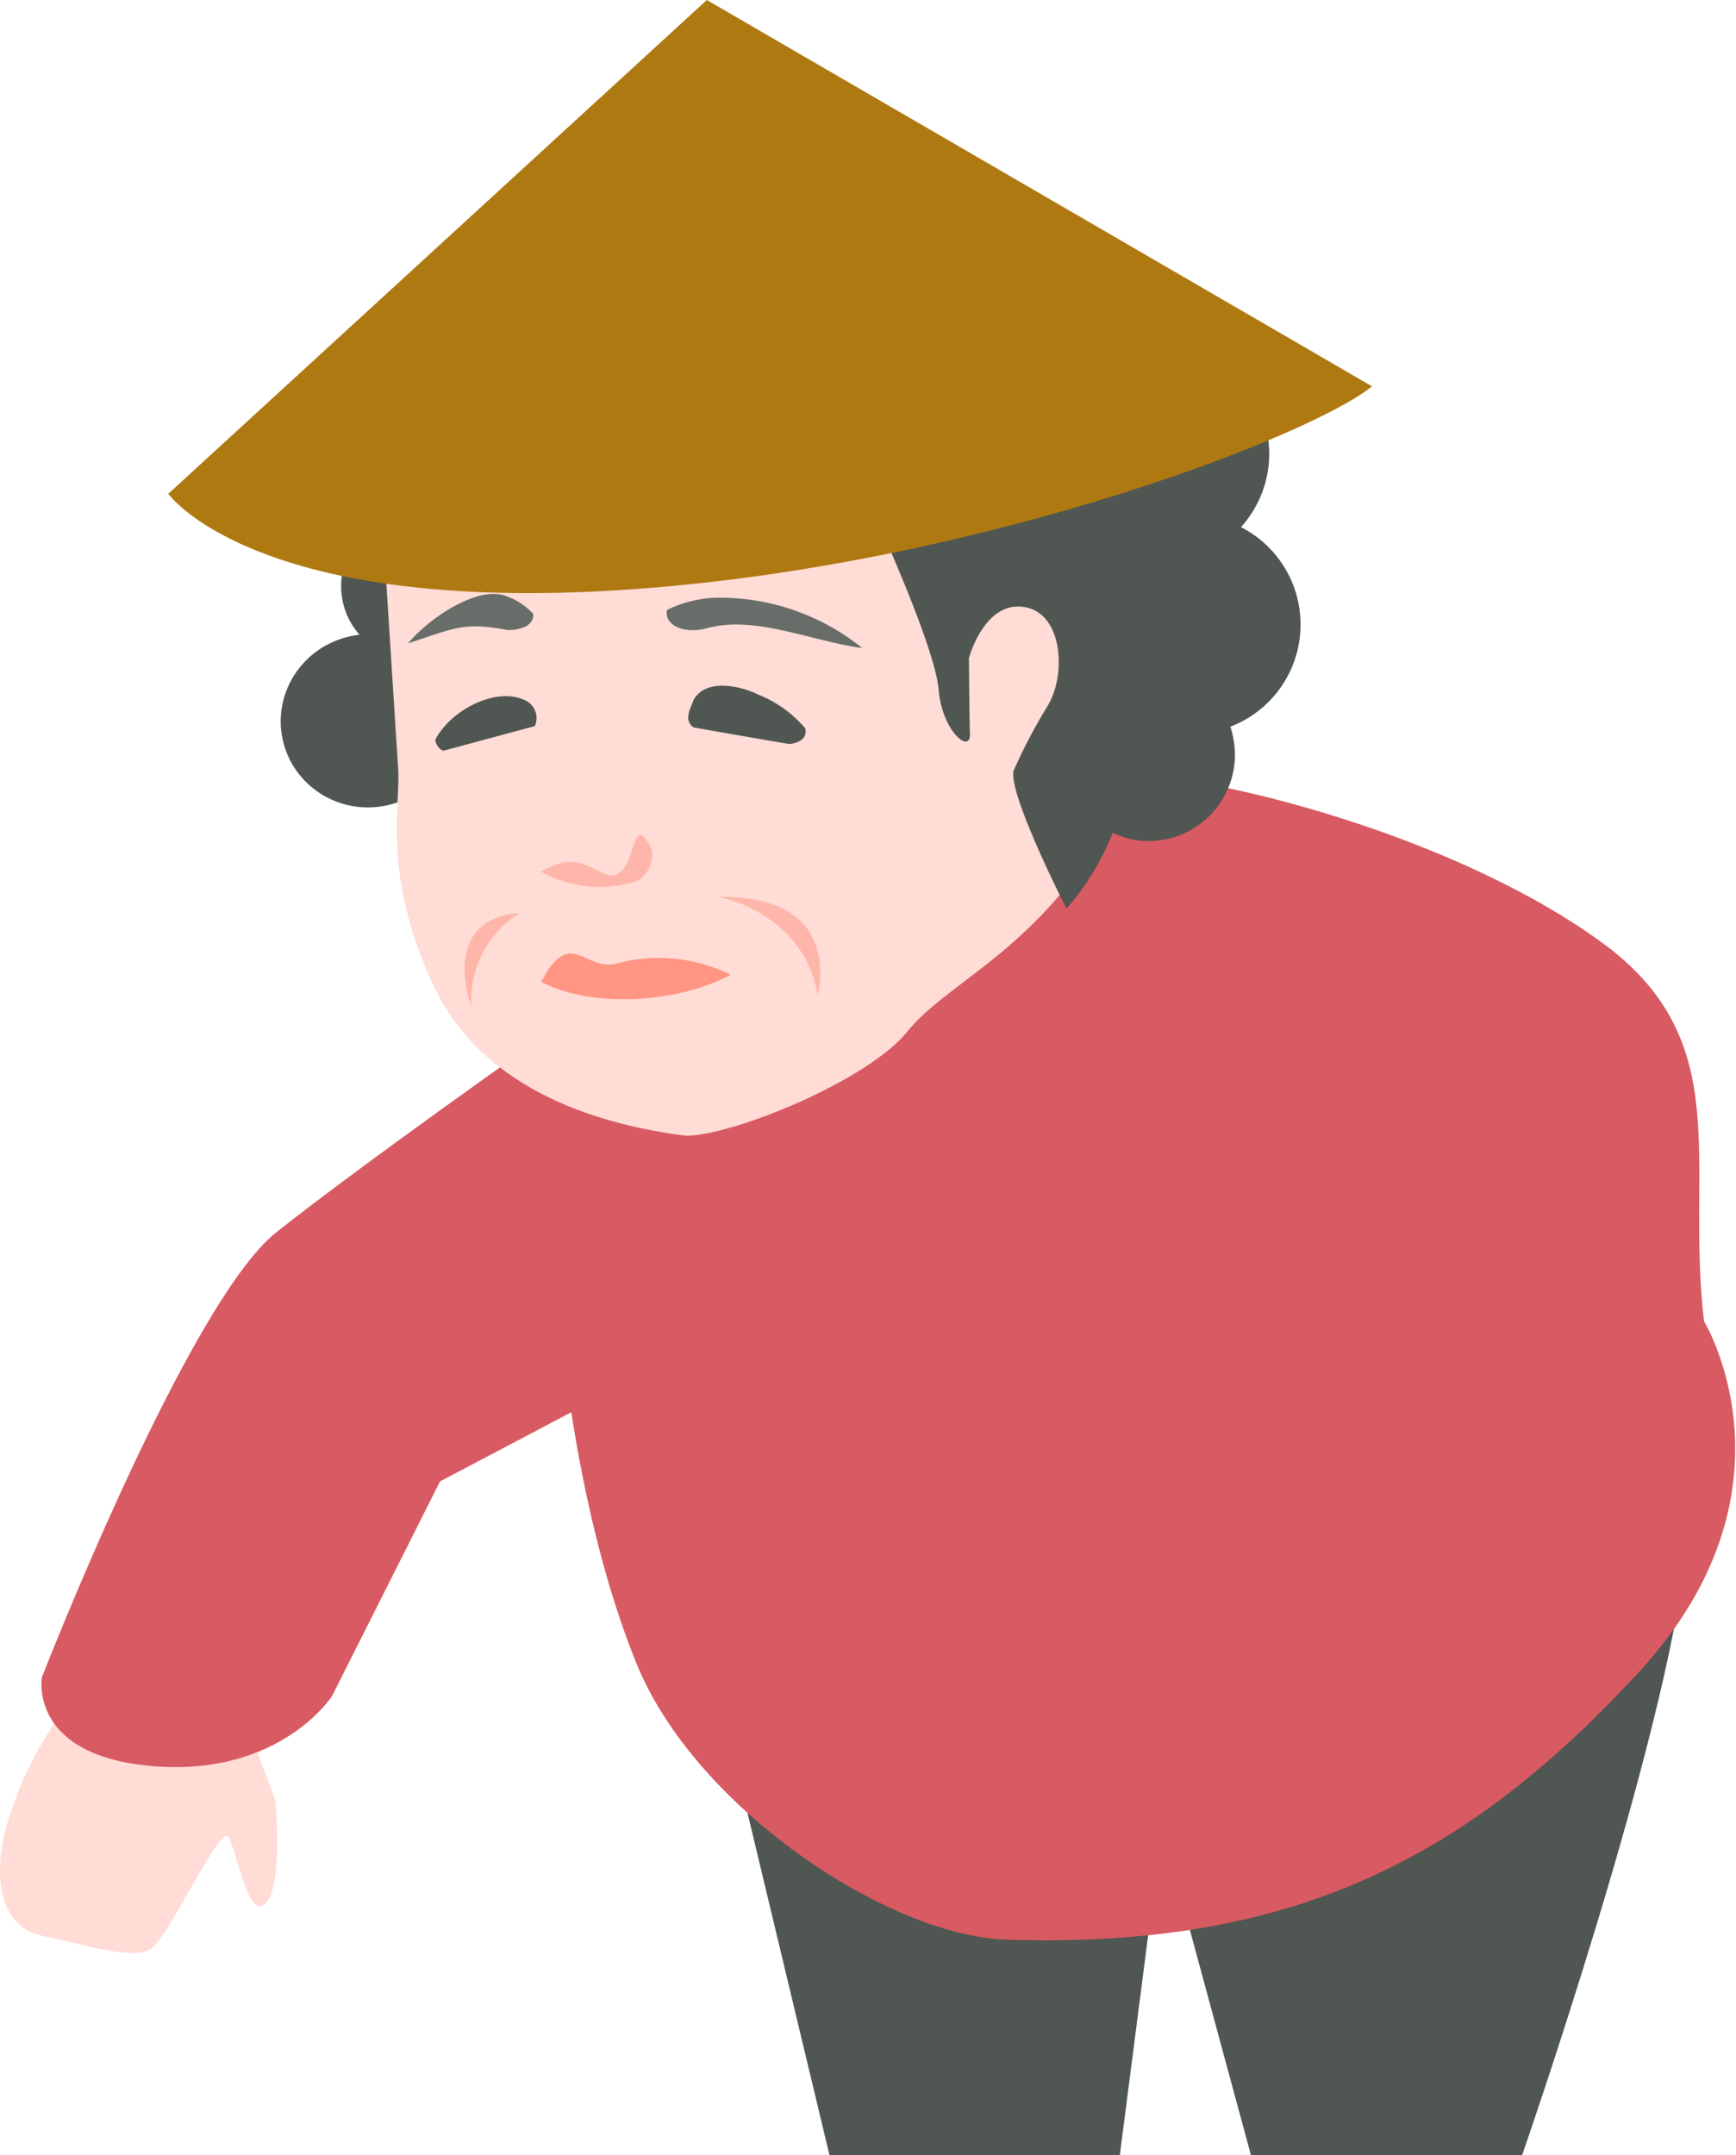
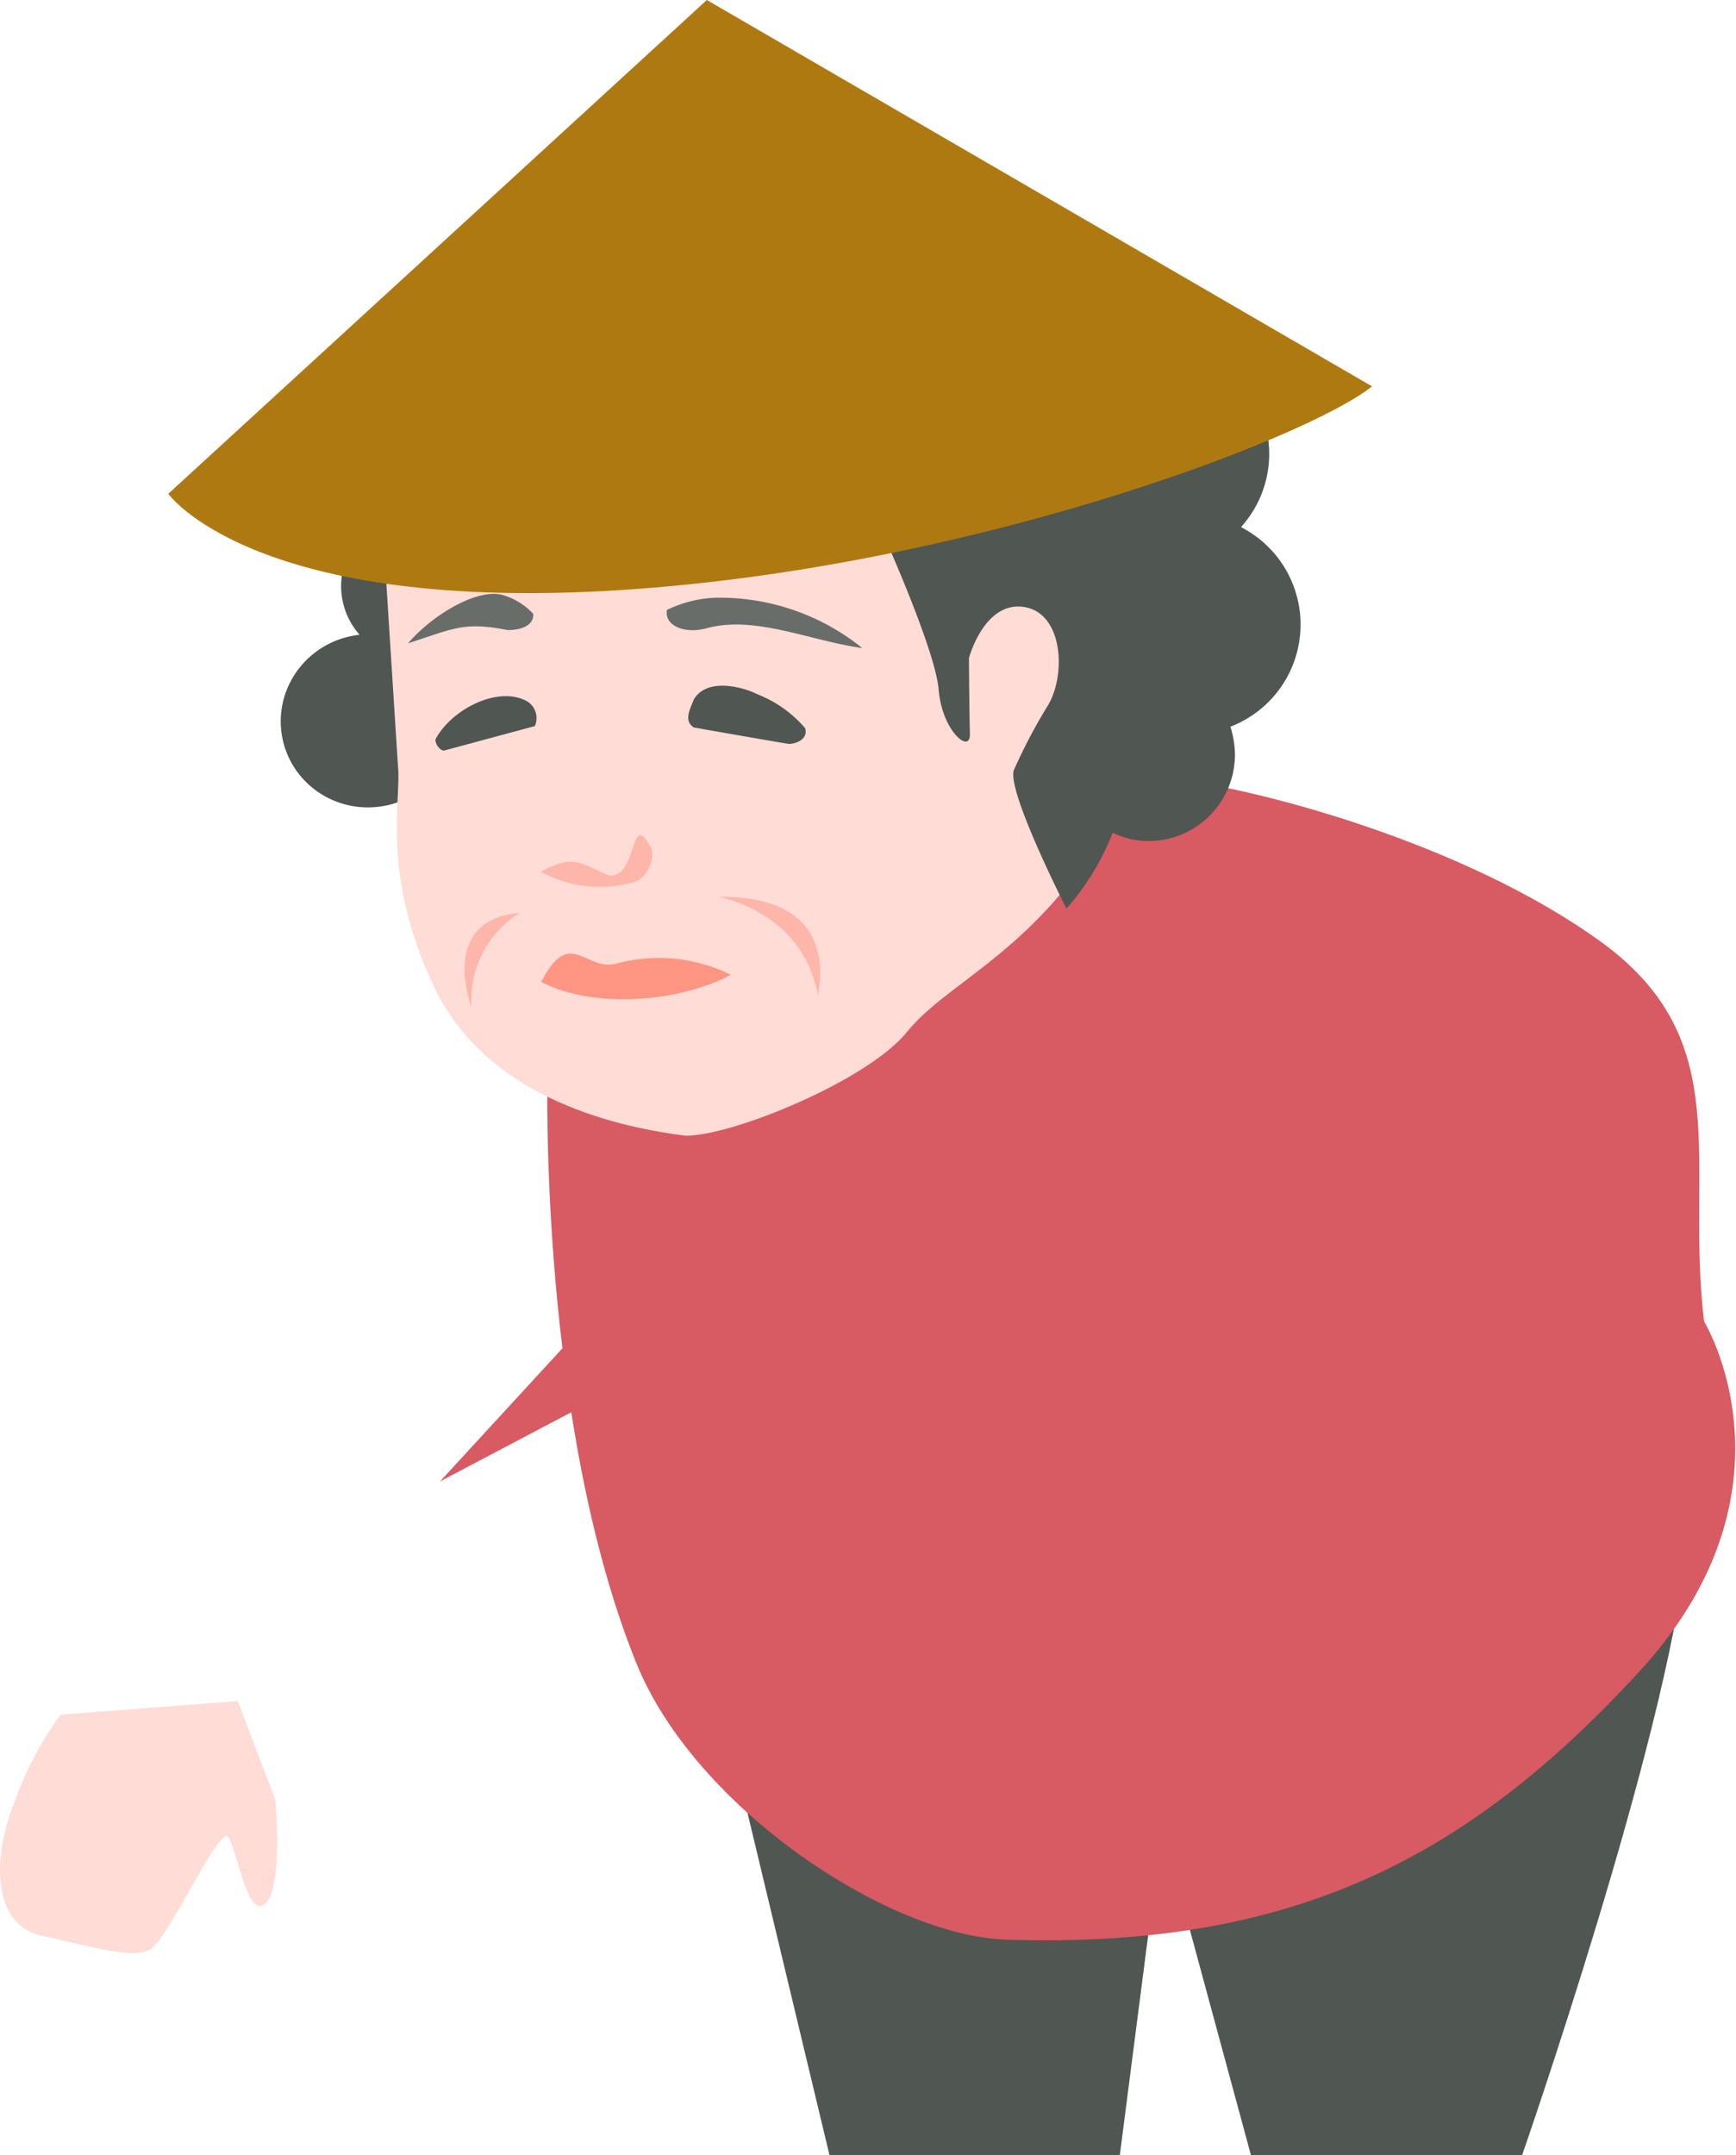
<svg xmlns="http://www.w3.org/2000/svg" viewBox="0 0 87.9 109.11">
  <defs>
    <style>.cls-1{fill:#505651;}.cls-2{fill:#ffdcd6;}.cls-3{fill:#d85a62;}.cls-4{fill:#686d69;}.cls-5{fill:#ffb6aa;}.cls-6{fill:#ff9582;}.cls-7{fill:#af7912;}</style>
  </defs>
  <g id="レイヤー_2" data-name="レイヤー 2">
    <g id="レイヤー_1-2" data-name="レイヤー 1">
      <path class="cls-1" d="M37,88.24l5,20.87h14.7l2.14-16.6,4.5,16.6H77.07s7.35-21.11,8.3-30.6S37,88.24,37,88.24Z" />
      <path class="cls-2" d="M3.07,86.81A17.22,17.22,0,0,0,.7,91.32C-.49,94.4-.25,97.49,2.12,98s4.51,1.19,5.45.71,3.56-6.4,4-5.69,1,4.27,1.89,3.32.48-5.22.48-5.22l-1.9-5Z" />
-       <path class="cls-3" d="M27.26,52.66S18.49,58.83,14,62.38,2.12,84.92,2.12,84.92s-.71,4,5.69,4.5,9-3.55,9-3.55L22.28,75l9.49-5,.95-15.41Z" />
+       <path class="cls-3" d="M27.26,52.66s-.71,4,5.69,4.5,9-3.55,9-3.55L22.28,75l9.49-5,.95-15.41Z" />
      <path class="cls-3" d="M59,39.38c4.51.47,15.13,3.28,22.06,8.3s4.27,11.15,5.22,19.21c0,0,5.22,8.54-3.32,17.79s-17.32,14-32,13.52c-6-.19-15.78-6.68-18.74-14-4.93-12.2-4.5-29.65-4.5-29.65Z" />
      <ellipse class="cls-1" cx="21.06" cy="29.66" rx="3.79" ry="3.74" transform="translate(-5.8 5.13) rotate(-12.22)" />
      <ellipse class="cls-1" cx="18.66" cy="36.49" rx="4.45" ry="4.38" transform="translate(-7.3 4.78) rotate(-12.22)" />
      <path class="cls-2" d="M34.72,57.5c2.41,0,9.23-2.81,11.2-5.25S51.8,48.43,55.39,43s5.23-20.36-1.09-28c-6.78-8.16-16-7.44-24.86-3.45C19.64,15.75,19.34,26,19.37,26.53l.78,12.25c.19,1.72-.89,5.4,1.81,11.14C24.55,55.42,30.8,57,34.72,57.5Z" />
      <path class="cls-1" d="M19.92,23.4a7.63,7.63,0,0,0-.55,3.13S19.47,25.57,19.92,23.4Z" />
      <path class="cls-1" d="M62.84,26.68a5.52,5.52,0,0,0,1.29-4.91,5.34,5.34,0,0,0-6.26-4.23,5.23,5.23,0,0,0-1.35.51c-2.73-4.88-8-7.27-17.87-8C25.8,9.21,23,13.27,23,13.27s-.74.74-1.71,4.45c-.64,2.44-1.07,4.31-1.36,5.68a24.48,24.48,0,0,1,3.24-5.7c5.52,7.34,21.42,9.05,21.42,9.05s2.77,6.1,2.94,8.18,1.61,3.27,1.58,2.23-.05-3.84-.05-3.84.77-2.9,2.79-2.59S54,34.28,53,35.81A28,28,0,0,0,51.33,39C51,40.12,54,46,54,46a13.09,13.09,0,0,0,2.34-3.84,4.21,4.21,0,0,0,1.84.42,4.38,4.38,0,0,0,4.35-4.4,4.93,4.93,0,0,0-.23-1.39,5.54,5.54,0,0,0,.58-10.08Z" />
      <path class="cls-4" d="M33.77,30.88c-.14.79.88,1.23,2,.93,2.44-.68,5.27.64,7.89,1a11.51,11.51,0,0,0-7.36-2.55A6.08,6.08,0,0,0,33.77,30.88Z" />
      <path class="cls-4" d="M27,31.08c.05.8-1.15.84-1.34.81-2.19-.42-2.68-.07-5,.68,1.19-1.4,3.53-2.85,4.85-2.43A3.39,3.39,0,0,1,27,31.08Z" />
      <path class="cls-1" d="M40.77,36.87c.17.65-.65.81-.84.79s-4.8-.83-4.8-.83c-.55-.35-.15-1,0-1.42.73-1.2,2.7-.54,3.22-.26A6.07,6.07,0,0,1,40.77,36.87Z" />
      <path class="cls-1" d="M26.73,35.53a1,1,0,0,1,.35,1.23L22.48,38c-.24,0-.51-.45-.41-.61C22.92,35.86,25.29,34.68,26.73,35.53Z" />
      <path class="cls-5" d="M33,43a1.56,1.56,0,0,1-.75,1.61,6.19,6.19,0,0,1-4.87-.48c1.59-.82,1.81-.56,3.4.18C32.35,44.57,31.85,40.74,33,43Z" />
      <path class="cls-6" d="M37,49.35c-2.71,1.45-7.06,1.7-9.59.36,1.44-2.84,2.24-.49,3.82-.93A8.22,8.22,0,0,1,37,49.35Z" />
-       <path class="cls-1" d="M18.89,17s.21,6.88,3.29,8.34c0,0-2.55-6.9-1.32-8.55C20.86,16.77,19,17.29,18.89,17Z" />
      <path class="cls-5" d="M36.41,45.41s4.29.77,5,5C41.37,50.4,42.86,45.31,36.41,45.41Z" />
      <path class="cls-5" d="M26.31,46.22A5.23,5.23,0,0,0,23.87,51S22.17,46.55,26.31,46.22Z" />
      <path class="cls-7" d="M35.79,0,8.52,25s4.19,5.89,22.1,4.92,35.55-7.7,38.85-10.36Z" />
    </g>
  </g>
</svg>